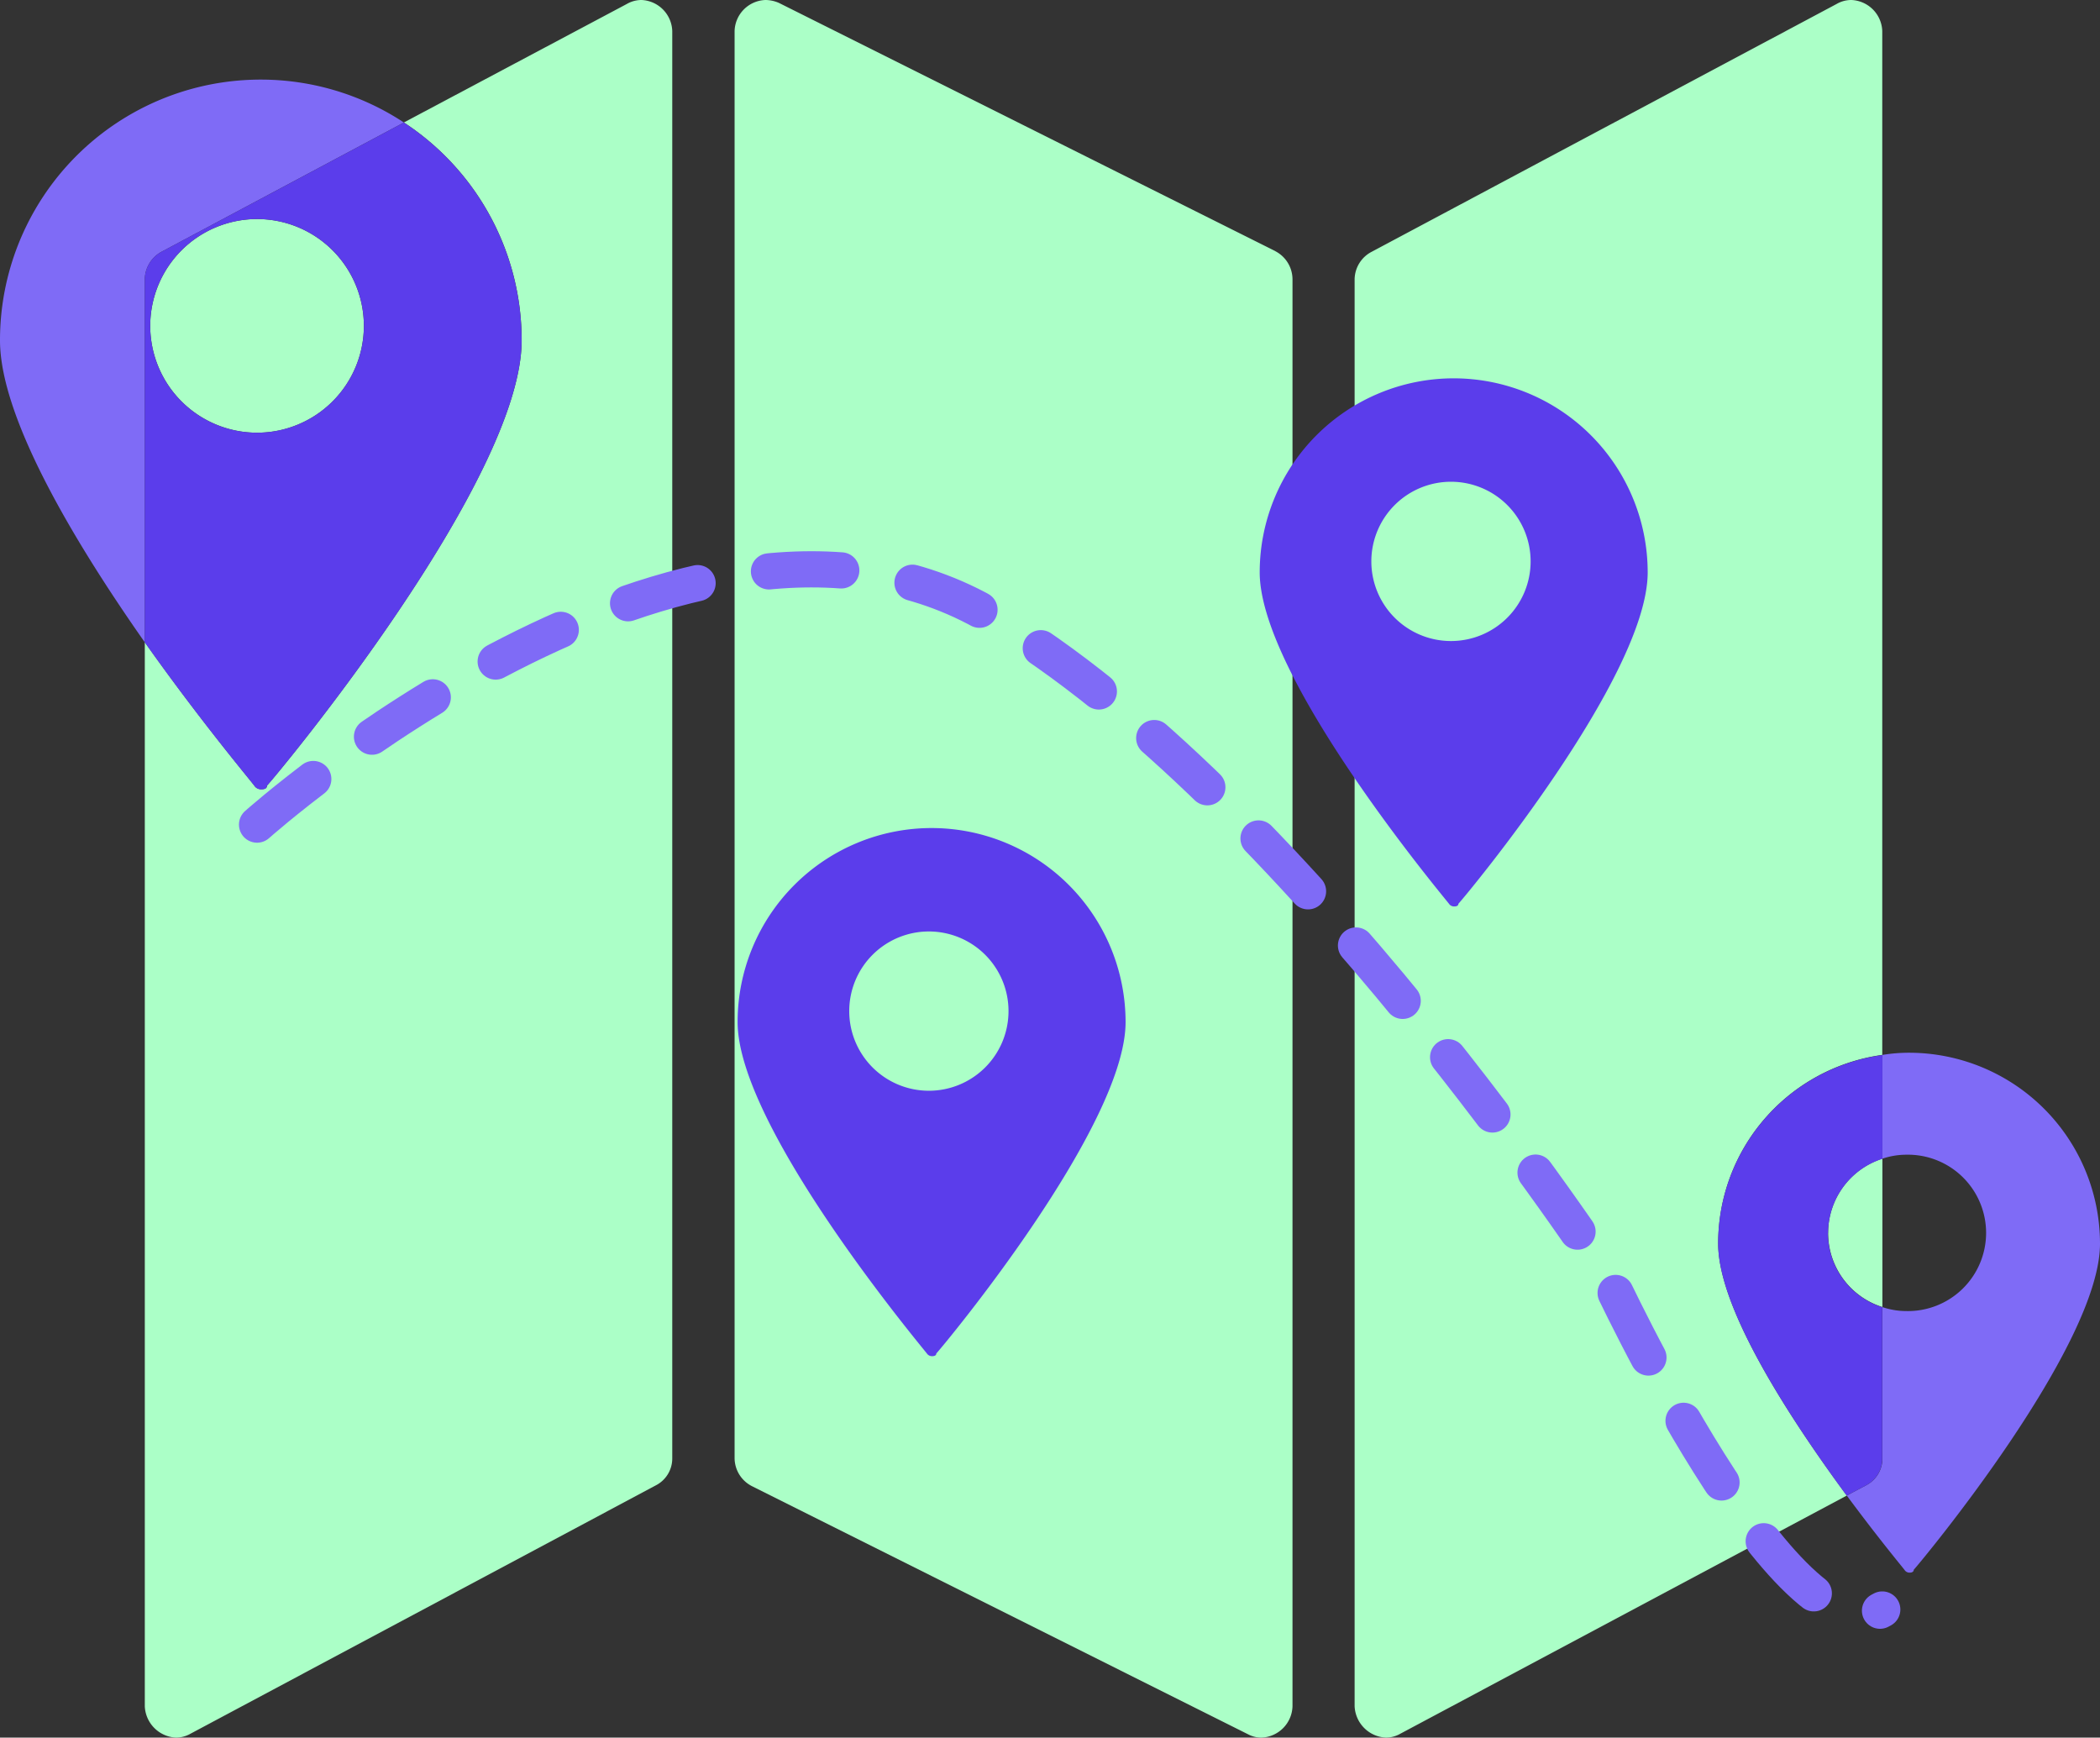
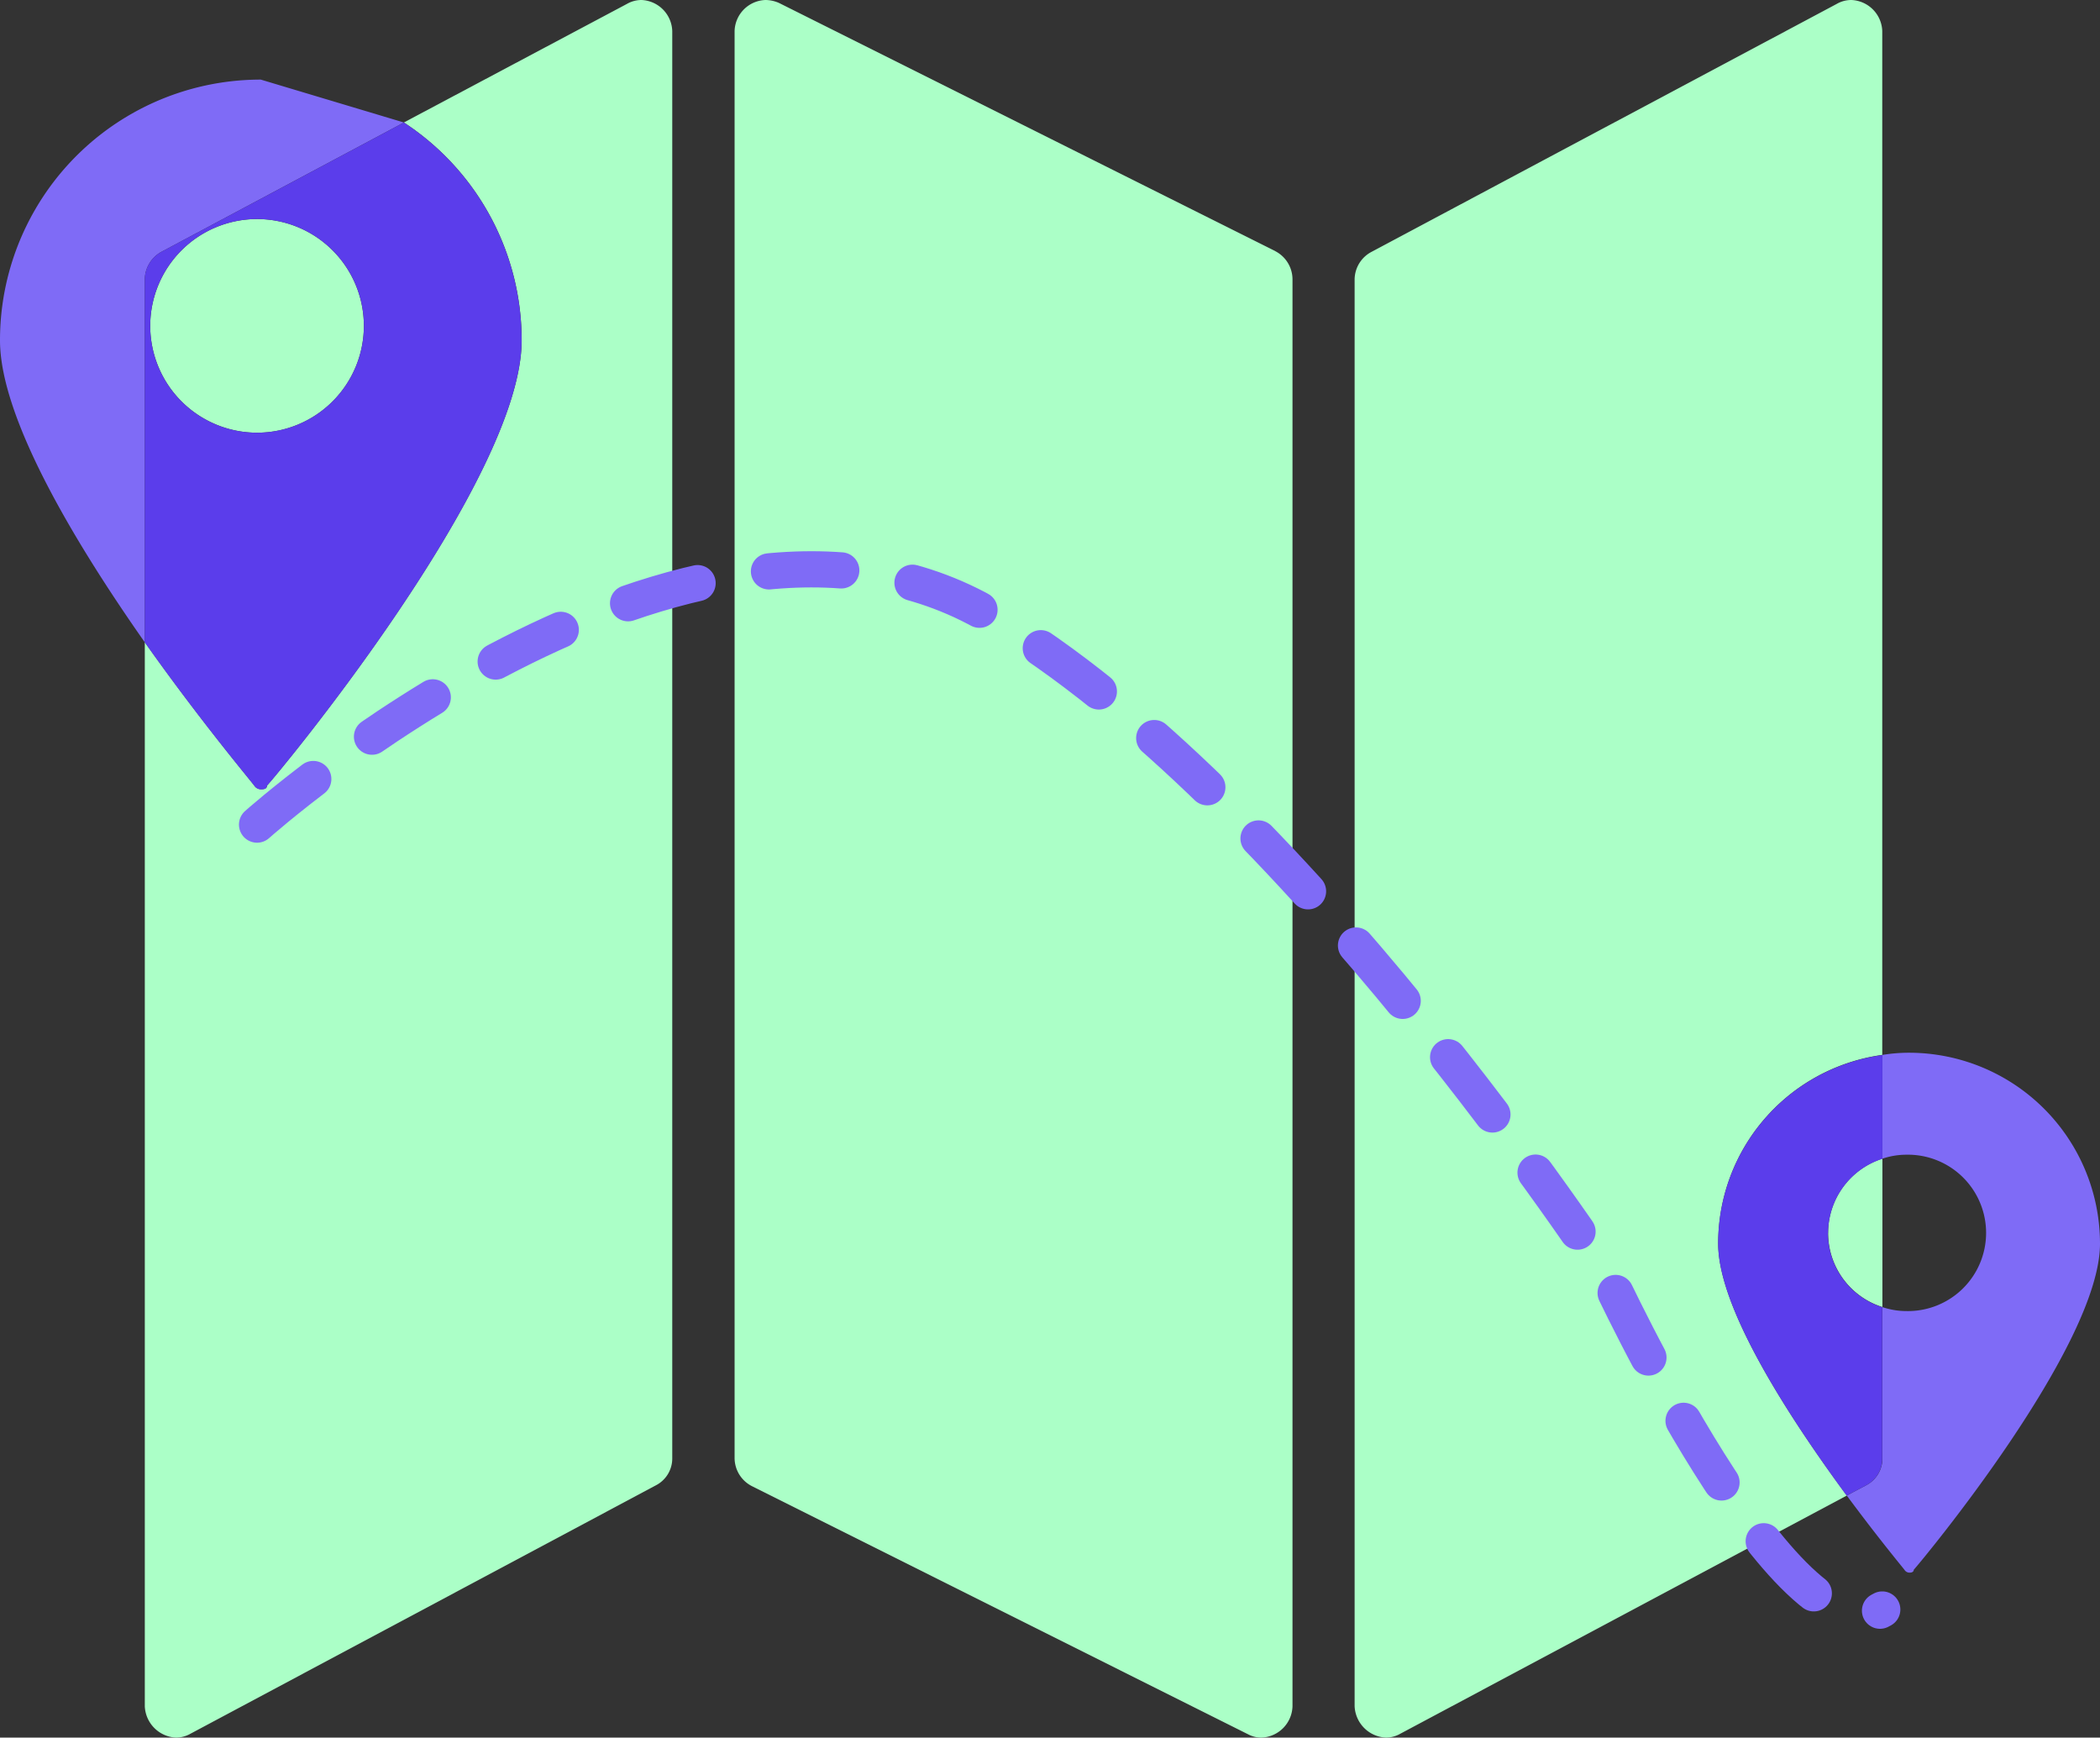
<svg xmlns="http://www.w3.org/2000/svg" width="58.012" height="48" viewBox="0 0 58.012 48">
  <rect x="0" y="0" width="58.012" height="48" fill="#333333" stroke="none" />
  <defs>
    <clipPath id="clip-path">
      <rect id="Rectangle_41" data-name="Rectangle 41" width="58.012" height="48" fill="none" />
    </clipPath>
  </defs>
  <g id="Group_260763" data-name="Group 260763" transform="translate(-637 -918.249)">
    <g id="Group_74" data-name="Group 74" transform="translate(637 918.249)">
      <g id="Group_73" data-name="Group 73">
        <g id="Group_61" data-name="Group 61" transform="translate(0 0)">
          <g id="Group_60" data-name="Group 60" transform="translate(0 0)" clip-path="url(#clip-path)">
            <path id="Path_542" data-name="Path 542" d="M17.744,0a.807.807,0,0,0-.408.109l-6.16,3.274A7.187,7.187,0,0,1,14.43,9.4c0,3.871-6.738,11.983-7.036,12.3,0,.08-.07.1-.149.1a.22.22,0,0,1-.2-.1c-.119-.159-1.513-1.821-3.026-3.961V47.134A.906.906,0,0,0,4.876,48a.807.807,0,0,0,.408-.109l12.848-6.857a.834.834,0,0,0,.458-.746V.856A.888.888,0,0,0,17.744,0M7.125,11.953A2.951,2.951,0,1,0,4.169,9.007a2.952,2.952,0,0,0,2.956,2.946M35.25,6.937,21.536.08A.942.942,0,0,0,21.168,0a.883.883,0,0,0-.856.856V40.287a.875.875,0,0,0,.478.766L34.5,47.91a.775.775,0,0,0,.368.09.892.892,0,0,0,.856-.866V7.713a.879.879,0,0,0-.478-.776m16.77,22.2V.856A.89.89,0,0,0,51.164,0a.807.807,0,0,0-.408.109L37.908,6.957a.87.87,0,0,0-.468.756V47.134a.908.908,0,0,0,.866.866.8.8,0,0,0,.4-.109l12.331-6.578c-1.513-2.05-3.553-5.135-3.553-6.957A5.254,5.254,0,0,1,52.02,29.14m-1.5,4.916a2.148,2.148,0,0,0,1.5,2.05v-4.1a2.157,2.157,0,0,0-1.5,2.05" transform="translate(-0.019 0)" fill="#abffc7" />
-             <path id="Path_543" data-name="Path 543" d="M7.205,2.21A7.2,7.2,0,0,0,0,9.415c0,2.16,2.1,5.633,4,8.34V7.724a.88.88,0,0,1,.458-.756l6.7-3.573A7.182,7.182,0,0,0,7.205,2.21" transform="translate(0 -0.011)" fill="#7f6bf6" />
+             <path id="Path_543" data-name="Path 543" d="M7.205,2.21A7.2,7.2,0,0,0,0,9.415c0,2.16,2.1,5.633,4,8.34V7.724a.88.88,0,0,1,.458-.756l6.7-3.573" transform="translate(0 -0.011)" fill="#7f6bf6" />
            <path id="Path_544" data-name="Path 544" d="M11.176,3.4l-6.7,3.573a.88.88,0,0,0-.458.756V17.761c1.513,2.14,2.906,3.8,3.026,3.961a.22.22,0,0,0,.2.1c.08,0,.149-.02.149-.1.3-.318,7.036-8.43,7.036-12.3A7.187,7.187,0,0,0,11.176,3.4M7.125,11.969a2.951,2.951,0,1,1,2.946-2.946,2.954,2.954,0,0,1-2.946,2.946" transform="translate(-0.019 -0.016)" fill="#5b3deb" />
-             <path id="Path_545" data-name="Path 545" d="M40.614,13.282a5.361,5.361,0,0,0-5.358,5.36c0,2.883,5.024,8.893,5.229,9.155a.169.169,0,0,0,.148.074c.057,0,.112-.019.112-.074.224-.242,5.229-6.271,5.229-9.155a5.362,5.362,0,0,0-5.36-5.36m-.074,7.257a2.2,2.2,0,1,1,2.2-2.2,2.2,2.2,0,0,1-2.2,2.2" transform="translate(-0.457 -2.831)" fill="#5b3deb" />
-             <path id="Path_608" data-name="Path 608" d="M40.614,13.282a5.361,5.361,0,0,0-5.358,5.36c0,2.883,5.024,8.893,5.229,9.155a.169.169,0,0,0,.148.074c.057,0,.112-.019.112-.074.224-.242,5.229-6.271,5.229-9.155a5.362,5.362,0,0,0-5.36-5.36m-.074,7.257a2.2,2.2,0,1,1,2.2-2.2,2.2,2.2,0,0,1-2.2,2.2" transform="translate(-14.88 9.592)" fill="#5b3deb" />
            <path id="Path_546" data-name="Path 546" d="M52.982,29.22a4.5,4.5,0,0,0-.736.06v2.866a2.067,2.067,0,0,1,.657-.109,2.16,2.16,0,1,1,0,4.319,2.067,2.067,0,0,1-.657-.109v4.18a.834.834,0,0,1-.458.746l-.527.279c.846,1.145,1.523,1.961,1.592,2.05a.165.165,0,0,0,.149.08c.05,0,.109-.02.109-.08.219-.239,5.145-6.17,5.145-9.007a5.277,5.277,0,0,0-5.275-5.275" transform="translate(-0.244 -0.139)" fill="#7f6bf6" />
            <path id="Path_547" data-name="Path 547" d="M50.725,34.2a2.148,2.148,0,0,0,1.5,2.05v4.18a.834.834,0,0,1-.458.746l-.527.279C49.73,39.4,47.69,36.316,47.69,34.5a5.254,5.254,0,0,1,4.538-5.215v2.866a2.157,2.157,0,0,0-1.5,2.05" transform="translate(-0.227 -0.14)" fill="#5b3deb" />
            <path id="Path_548" data-name="Path 548" d="M7.135,22.854S19.07,12.182,27.406,17.095,44.431,35.3,44.431,35.3s4.97,10.76,7.6,9.236" transform="translate(-0.034 -0.075)" fill="none" stroke="#7f6bf6" stroke-linecap="round" stroke-linejoin="round" stroke-width="1" stroke-dasharray="2 2" />
          </g>
        </g>
      </g>
    </g>
  </g>
</svg>